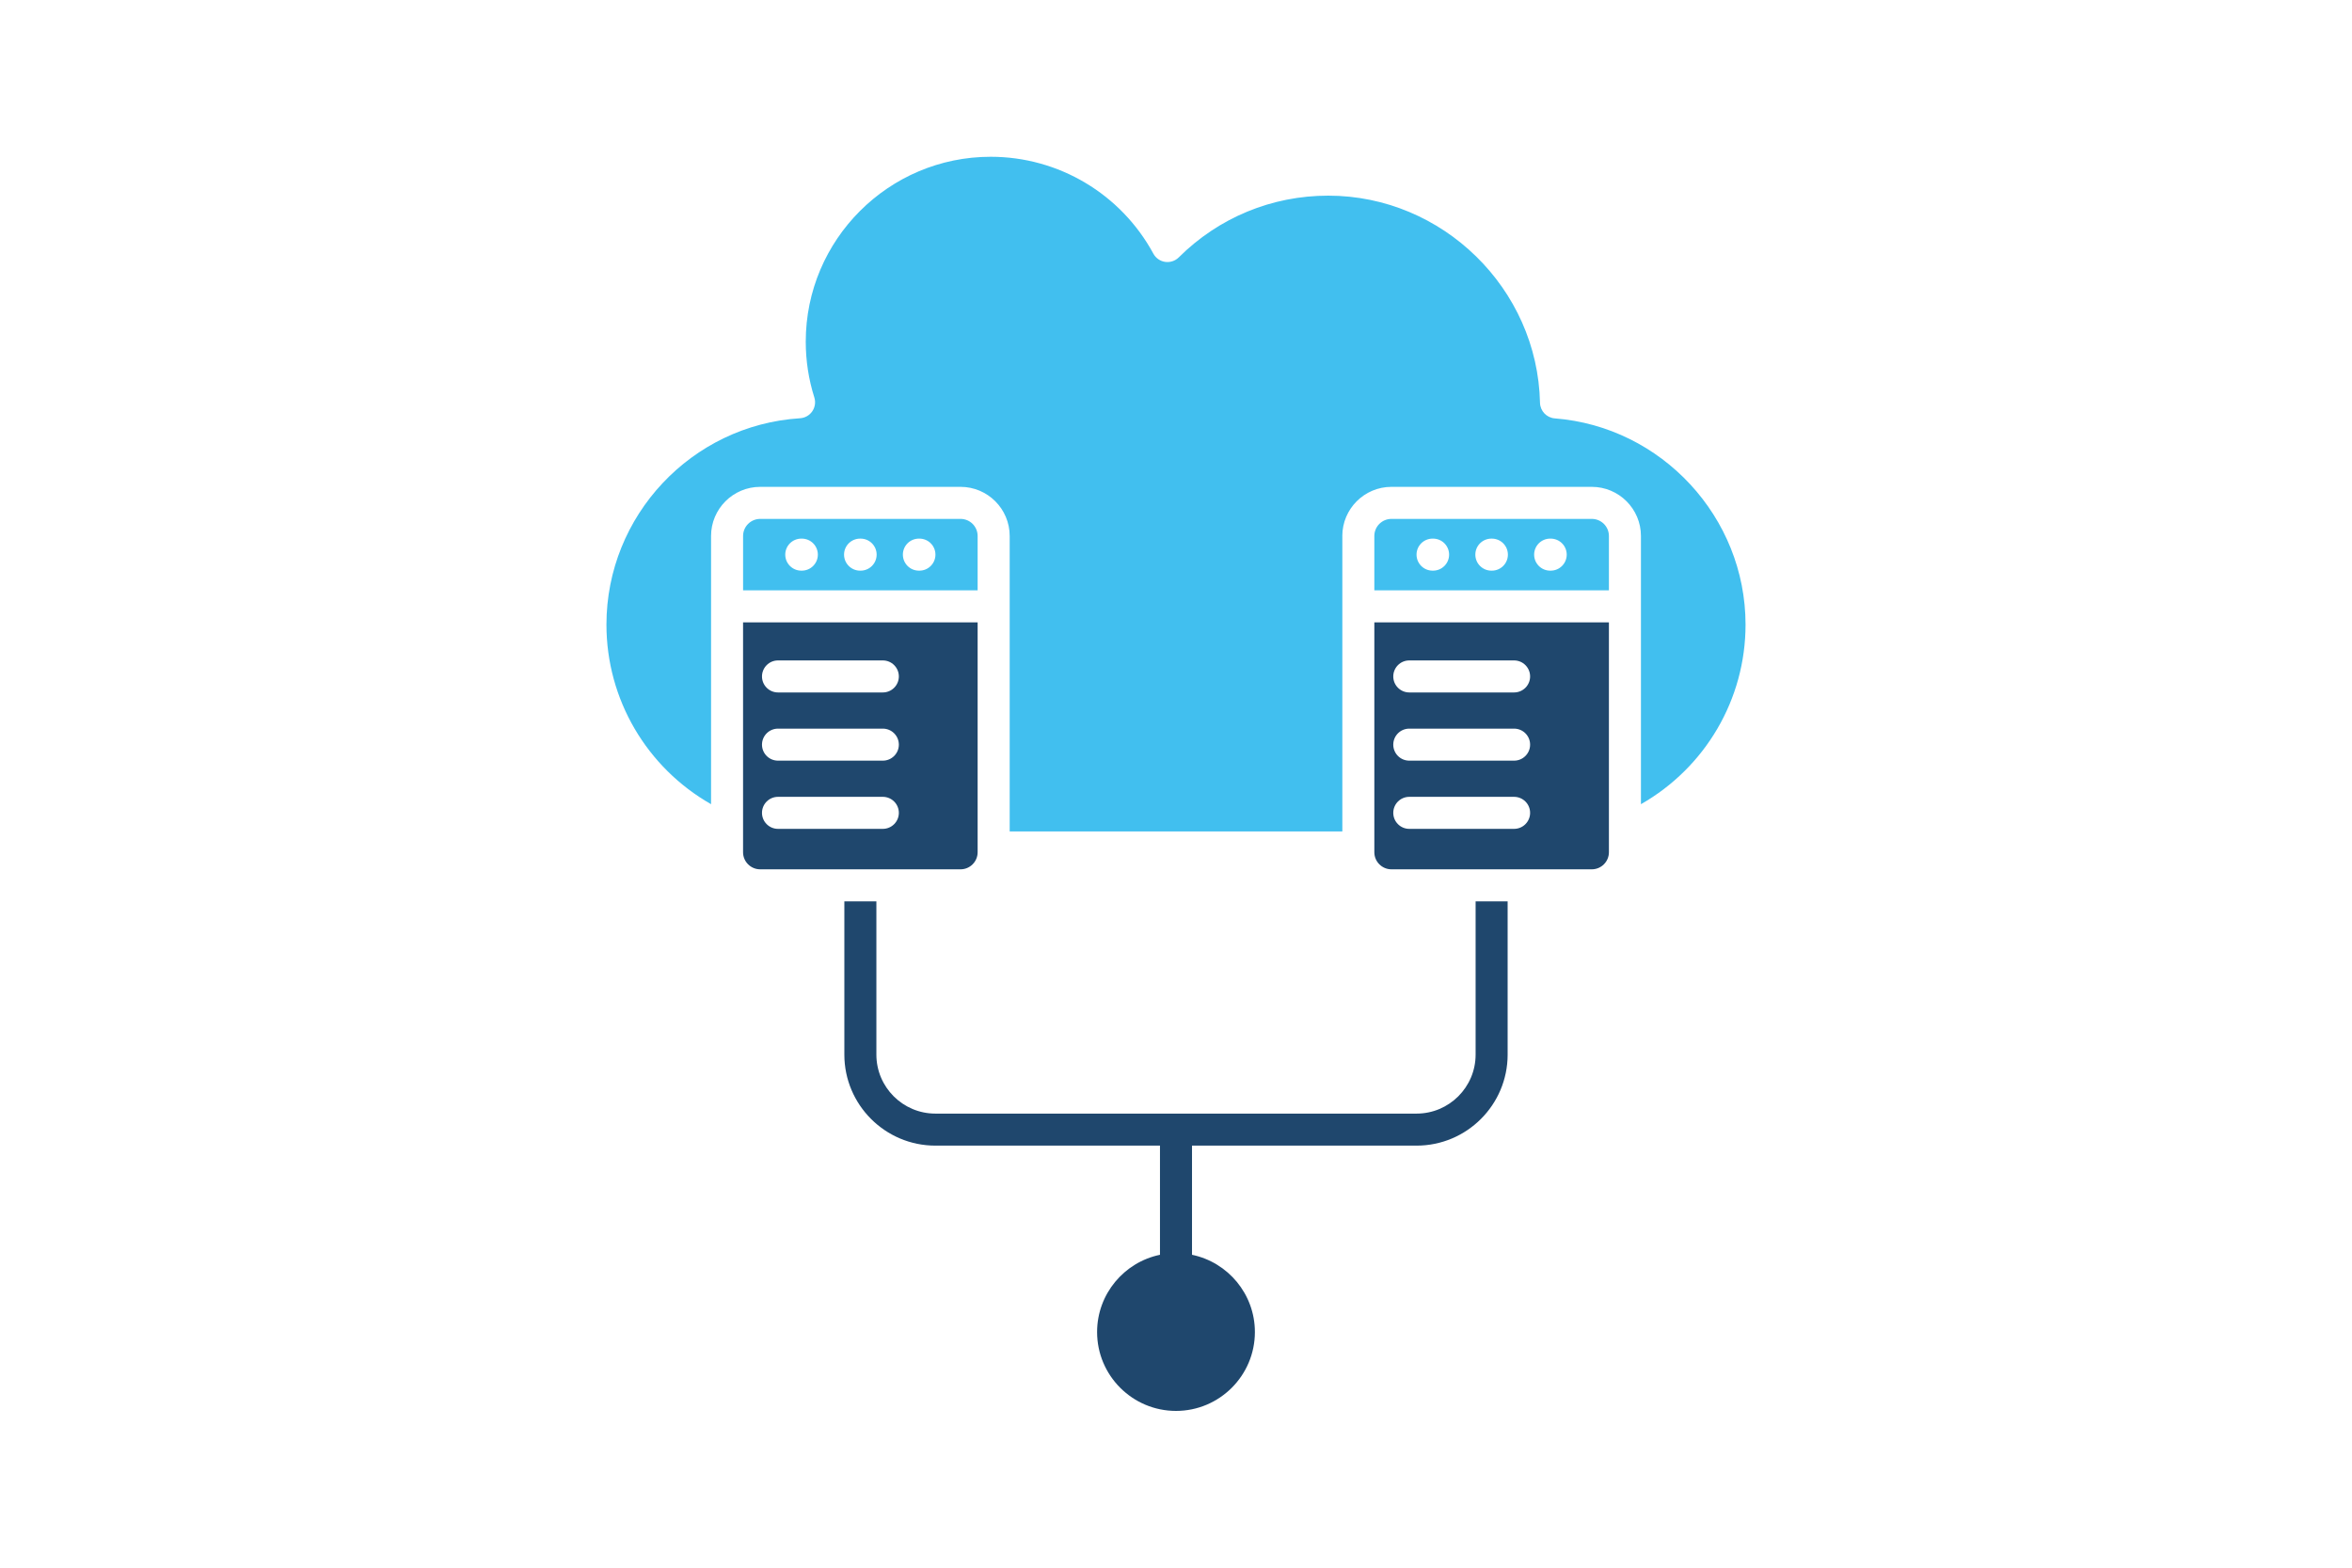
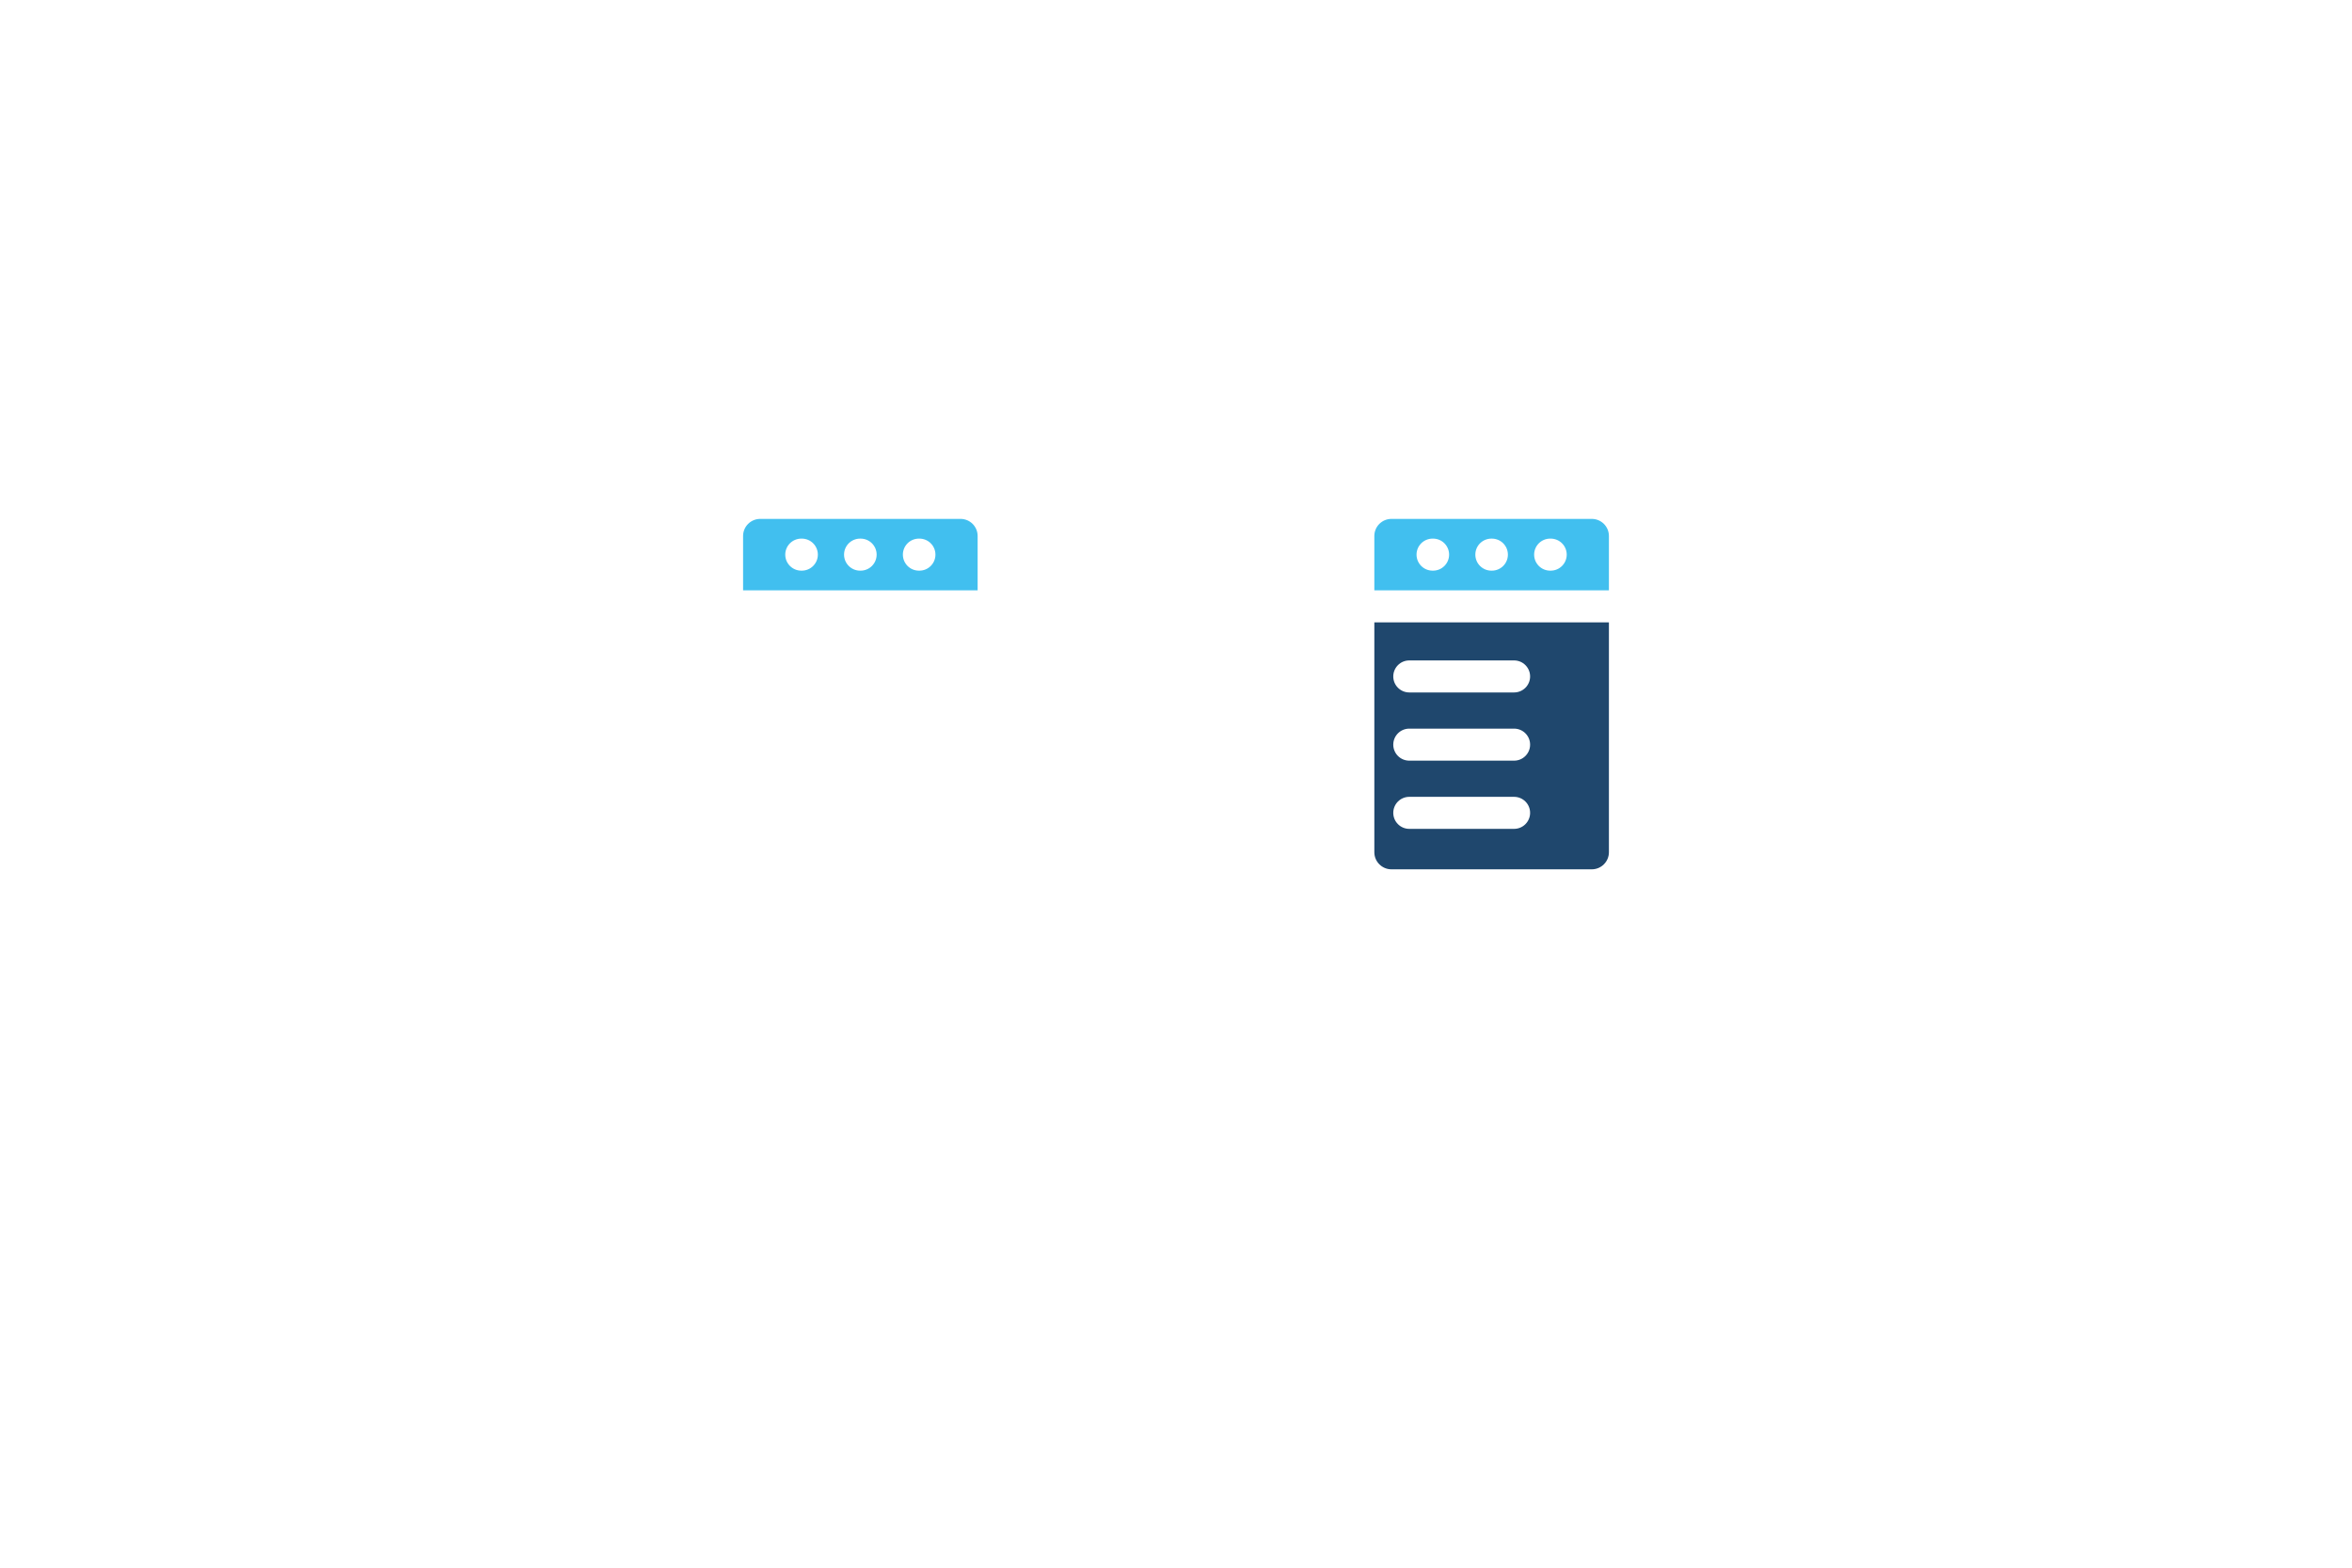
<svg xmlns="http://www.w3.org/2000/svg" width="900" zoomAndPan="magnify" viewBox="0 0 675 450" height="600" preserveAspectRatio="xMidYMid meet" version="1.0">
  <defs>
    <clipPath id="33501acd87">
-       <path d="M 174 45 L 500.969 45 L 500.969 239 L 174 239 Z M 174 45 " clip-rule="nonzero" />
+       <path d="M 174 45 L 500.969 45 L 500.969 239 L 174 239 M 174 45 " clip-rule="nonzero" />
    </clipPath>
  </defs>
  <rect x="-67.5" width="810" fill="#ffffff" y="-45" height="540" fill-opacity="1" />
-   <rect x="-67.5" width="810" fill="#ffffff" y="-45" height="540" fill-opacity="1" />
  <g clip-path="url(#33501acd87)">
-     <path fill="#41bfef" d="M 385.23 153.852 C 385.23 146.074 391.559 139.75 399.324 139.75 L 456.832 139.75 C 464.609 139.75 470.934 146.074 470.934 153.852 L 470.934 230.844 C 489.371 220.328 500.953 200.789 500.953 179.289 C 500.953 148.488 476.902 122.492 446.203 120.094 C 443.852 119.91 442.02 117.973 441.965 115.613 C 441.262 82.832 414 56.16 381.195 56.16 C 365.004 56.16 349.77 62.457 338.293 73.883 C 337.27 74.902 335.812 75.379 334.379 75.172 C 332.949 74.965 331.699 74.09 331.008 72.82 C 321.703 55.664 303.816 45 284.316 45 C 255.059 45 231.242 68.805 231.242 98.074 C 231.242 103.535 232.07 108.918 233.703 114.082 C 234.133 115.43 233.91 116.902 233.113 118.066 C 232.316 119.23 231.023 119.965 229.613 120.055 C 198.453 122.039 174.043 148.059 174.043 179.289 C 174.043 200.789 185.625 220.328 204.066 230.844 L 204.066 153.852 C 204.066 146.074 210.395 139.75 218.168 139.75 L 275.676 139.75 C 283.445 139.75 289.77 146.074 289.77 153.852 L 289.77 238.656 L 385.238 238.656 L 385.238 153.852 Z M 385.23 153.852 " fill-opacity="1" fill-rule="evenodd" />
-   </g>
+     </g>
  <path fill="#41bfef" d="M 280.57 169.461 L 280.57 153.852 C 280.57 151.145 278.375 148.949 275.668 148.949 L 218.168 148.949 C 215.465 148.949 213.258 151.145 213.258 153.852 L 213.258 169.461 L 280.578 169.461 Z M 268.461 159.203 C 268.461 161.738 266.41 163.801 263.867 163.801 L 263.711 163.801 C 261.168 163.801 259.117 161.738 259.117 159.203 C 259.117 156.668 261.168 154.609 263.711 154.609 L 263.867 154.609 C 266.41 154.609 268.461 156.668 268.461 159.203 Z M 251.586 159.203 C 251.586 161.738 249.527 163.801 246.992 163.801 L 246.832 163.801 C 244.297 163.801 242.234 161.738 242.234 159.203 C 242.234 156.668 244.297 154.609 246.832 154.609 L 246.992 154.609 C 249.527 154.609 251.586 156.668 251.586 159.203 Z M 234.715 159.203 C 234.715 161.738 232.652 163.801 230.117 163.801 L 229.957 163.801 C 227.422 163.801 225.359 161.738 225.359 159.203 C 225.359 156.668 227.422 154.609 229.957 154.609 L 230.117 154.609 C 232.652 154.609 234.715 156.668 234.715 159.203 Z M 234.715 159.203 " fill-opacity="1" fill-rule="evenodd" />
-   <path fill="#1f476d" d="M 280.57 178.652 L 213.25 178.652 L 213.25 244.633 C 213.25 247.336 215.457 249.535 218.16 249.535 L 275.668 249.535 C 278.375 249.535 280.57 247.336 280.57 244.633 Z M 253.363 228.73 C 255.898 228.73 257.961 230.789 257.961 233.324 C 257.961 235.859 255.898 237.922 253.363 237.922 L 223.277 237.922 C 220.742 237.922 218.684 235.859 218.684 233.324 C 218.684 230.789 220.742 228.73 223.277 228.73 Z M 257.961 213.75 C 257.961 216.285 255.898 218.344 253.363 218.344 L 223.277 218.344 C 220.742 218.344 218.684 216.285 218.684 213.75 C 218.684 211.211 220.742 209.152 223.277 209.152 L 253.363 209.152 C 255.898 209.152 257.961 211.211 257.961 213.75 Z M 257.961 194.172 C 257.961 196.707 255.898 198.766 253.363 198.766 L 223.277 198.766 C 220.742 198.766 218.684 196.707 218.684 194.172 C 218.684 191.637 220.742 189.574 223.277 189.574 L 253.363 189.574 C 255.898 189.574 257.961 191.637 257.961 194.172 Z M 257.961 194.172 " fill-opacity="1" fill-rule="evenodd" />
  <path fill="#41bfef" d="M 394.422 153.852 L 394.422 169.461 L 461.742 169.461 L 461.742 153.852 C 461.742 151.145 459.539 148.949 456.832 148.949 L 399.324 148.949 C 396.621 148.949 394.422 151.145 394.422 153.852 Z M 428.004 163.801 C 425.469 163.801 423.406 161.738 423.406 159.203 C 423.406 156.668 425.469 154.609 428.004 154.609 L 428.156 154.609 C 430.699 154.609 432.75 156.668 432.75 159.203 C 432.75 161.738 430.699 163.801 428.156 163.801 Z M 444.875 163.801 C 442.34 163.801 440.281 161.738 440.281 159.203 C 440.281 156.668 442.34 154.609 444.875 154.609 L 445.039 154.609 C 447.574 154.609 449.633 156.668 449.633 159.203 C 449.633 161.738 447.574 163.801 445.039 163.801 Z M 411.129 163.801 C 408.586 163.801 406.531 161.738 406.531 159.203 C 406.531 156.668 408.586 154.609 411.129 154.609 L 411.281 154.609 C 413.824 154.609 415.879 156.668 415.879 159.203 C 415.879 161.738 413.824 163.801 411.281 163.801 Z M 411.129 163.801 " fill-opacity="1" fill-rule="evenodd" />
  <path fill="#1f476d" d="M 461.742 178.652 L 394.422 178.652 L 394.422 244.633 C 394.422 247.336 396.621 249.535 399.324 249.535 L 456.832 249.535 C 459.539 249.535 461.742 247.336 461.742 244.633 Z M 434.527 189.574 C 437.07 189.574 439.125 191.637 439.125 194.172 C 439.125 196.707 437.07 198.766 434.527 198.766 L 404.449 198.766 C 401.906 198.766 399.855 196.707 399.855 194.172 C 399.855 191.637 401.906 189.574 404.449 189.574 Z M 434.527 209.152 C 437.07 209.152 439.125 211.211 439.125 213.75 C 439.125 216.285 437.07 218.344 434.527 218.344 L 404.449 218.344 C 401.906 218.344 399.855 216.285 399.855 213.75 C 399.855 211.211 401.906 209.152 404.449 209.152 Z M 434.527 228.73 C 437.07 228.73 439.125 230.789 439.125 233.324 C 439.125 235.859 437.07 237.922 434.527 237.922 L 404.449 237.922 C 401.906 237.922 399.855 235.859 399.855 233.324 C 399.855 230.789 401.906 228.73 404.449 228.73 Z M 434.527 228.73 " fill-opacity="1" fill-rule="evenodd" />
-   <path fill="#1f476d" d="M 432.676 258.727 L 423.484 258.727 L 423.484 302.723 C 423.484 312.059 415.887 319.656 406.547 319.656 L 268.445 319.656 C 259.109 319.656 251.512 312.059 251.512 302.723 L 251.512 258.727 L 242.32 258.727 L 242.32 302.723 C 242.32 317.129 254.039 328.848 268.445 328.848 L 332.902 328.848 L 332.902 360.184 C 322.613 362.312 314.855 371.449 314.855 382.359 C 314.855 394.844 325.012 405 337.496 405 C 349.984 405 360.141 394.844 360.141 382.359 C 360.141 371.449 352.379 362.312 342.094 360.184 L 342.094 328.848 L 406.547 328.848 C 420.957 328.848 432.676 317.129 432.676 302.723 Z M 432.676 258.727 " fill-opacity="1" fill-rule="evenodd" />
</svg>